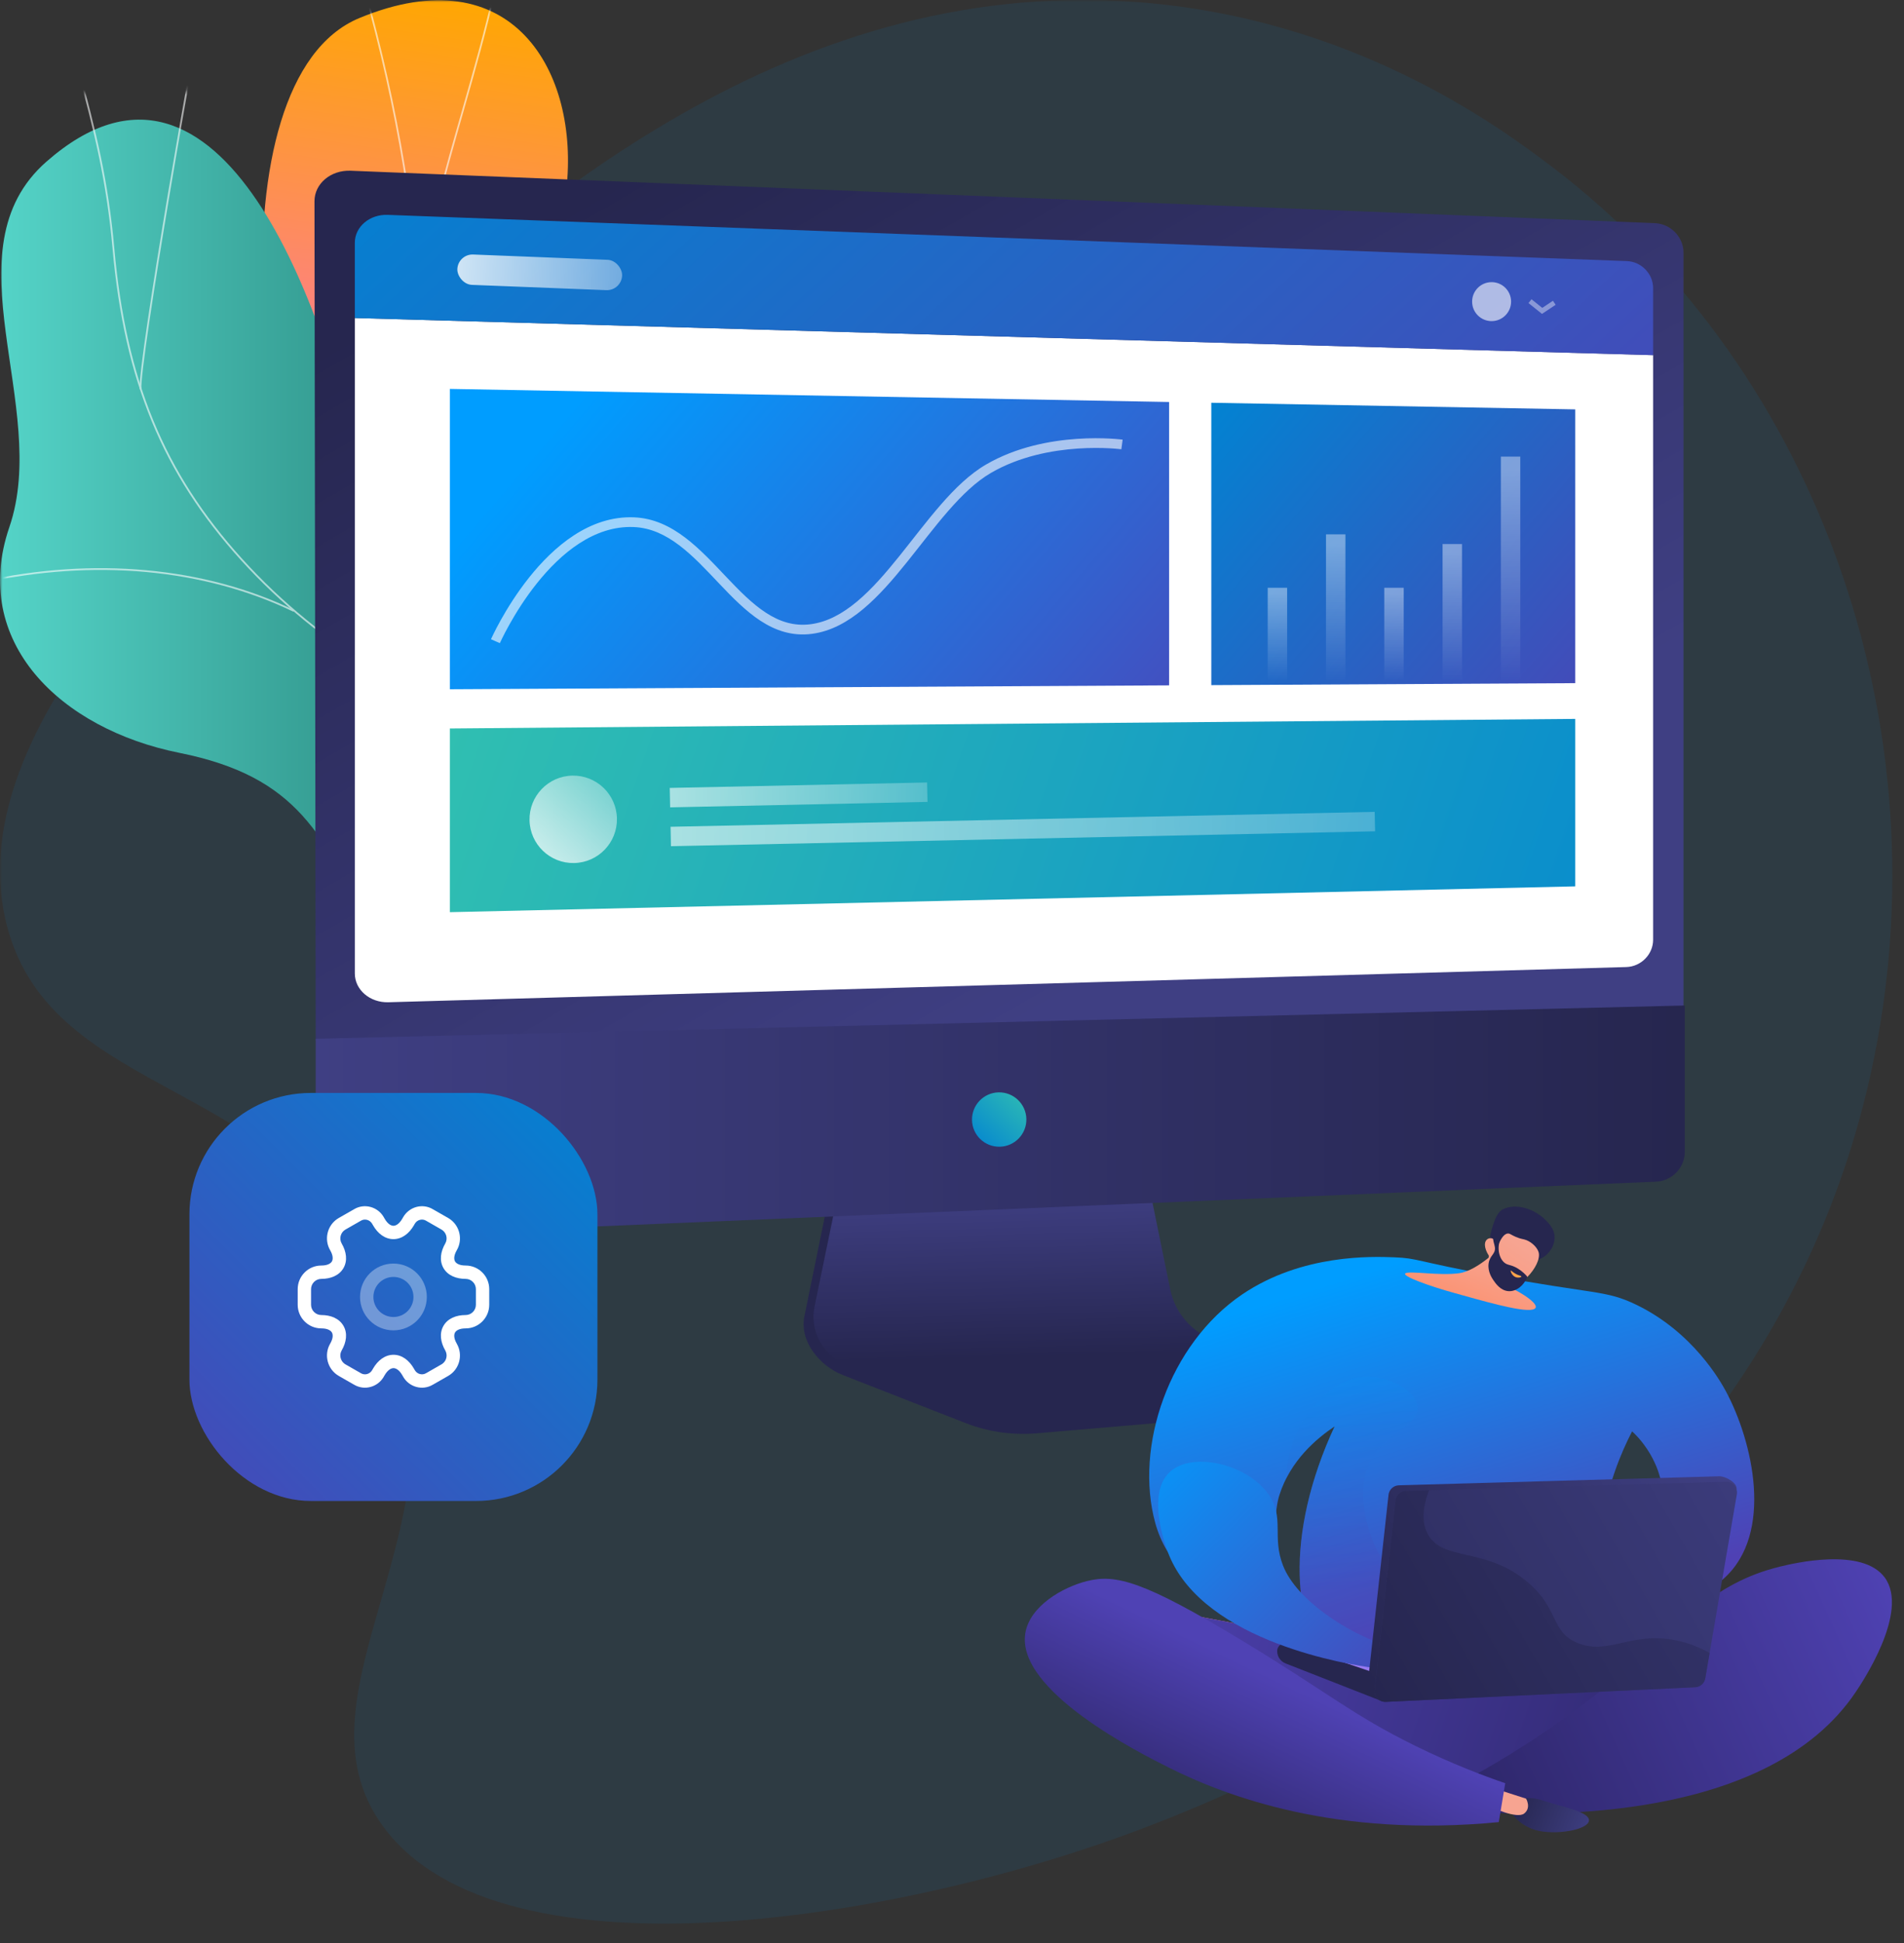
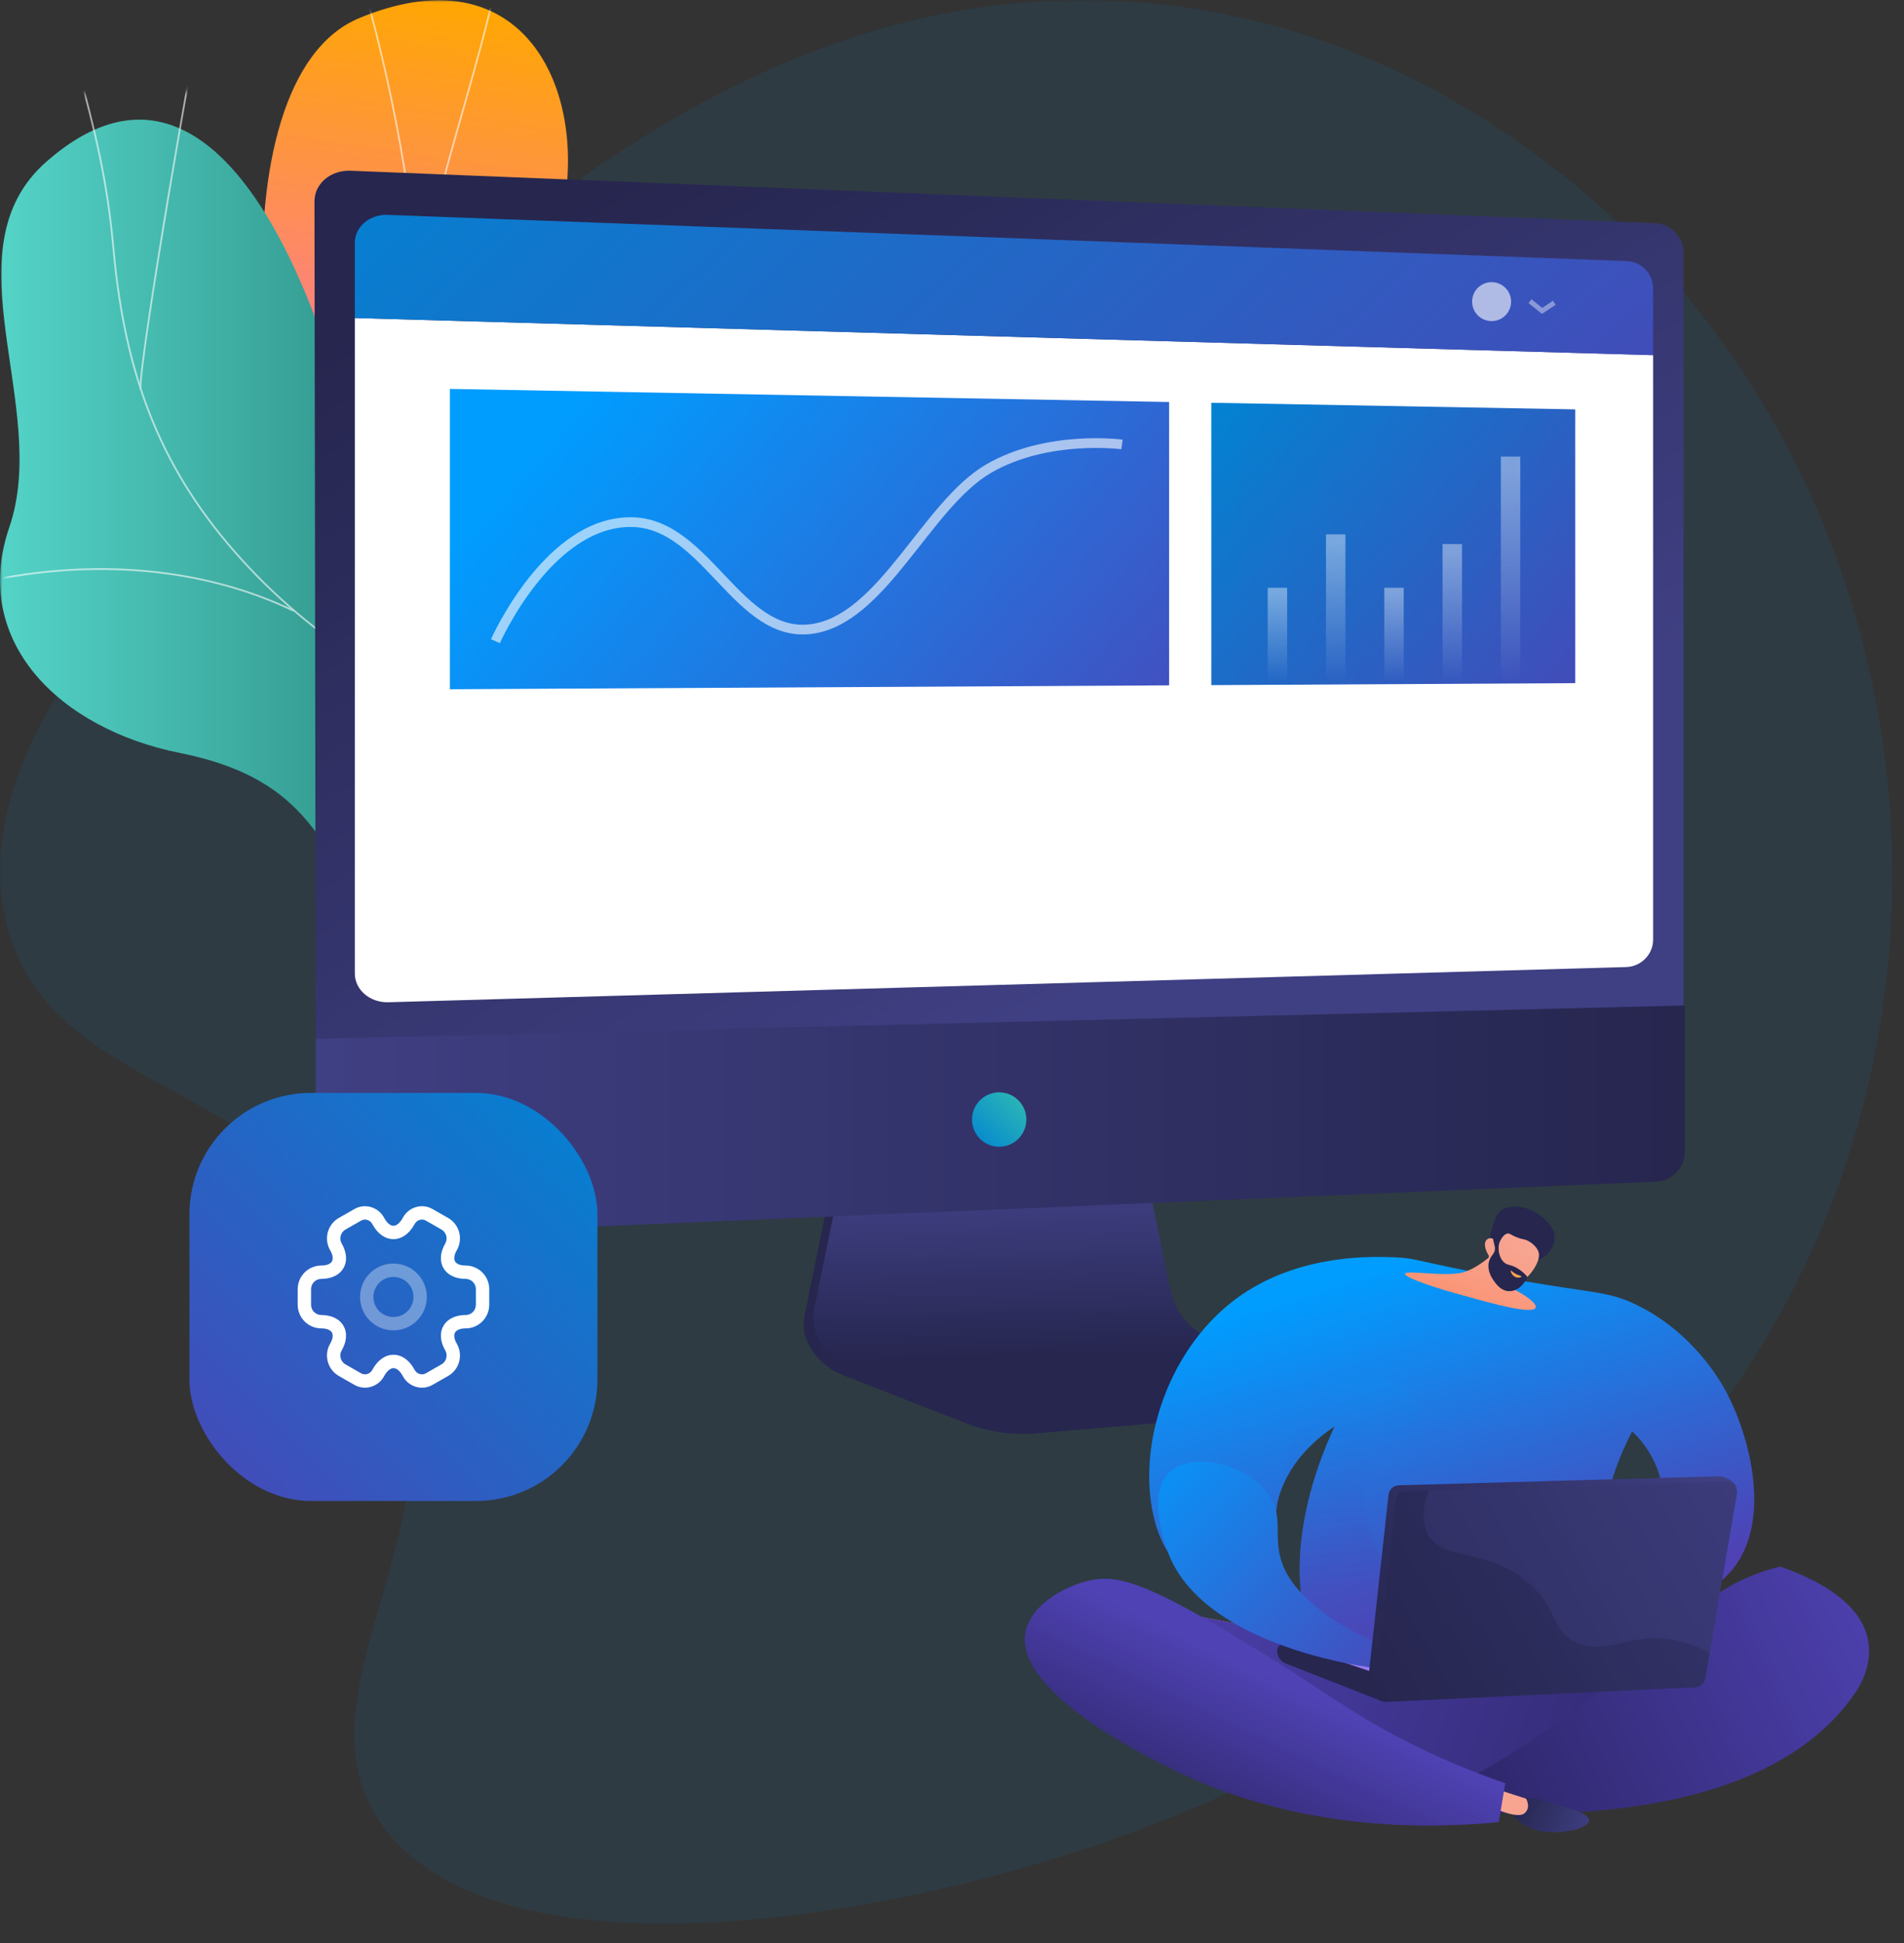
<svg xmlns="http://www.w3.org/2000/svg" width="392" height="400" viewBox="0 0 392 400" fill="none">
  <rect x="0" y="0" width="392" height="400" fill="#333333" stroke="none" />
  <mask id="mask0_39_10357" style="mask-type:alpha" maskUnits="userSpaceOnUse" x="0" y="0" width="392" height="400">
    <rect width="392" height="400" fill="white" />
  </mask>
  <g mask="url(#mask0_39_10357)">
    <path opacity="0.1" d="M319.602 34.393C308.554 25.994 278.409 3.714 233.909 0.408C160.324 -5.061 105.376 45.693 70.655 77.766C38.486 107.482 -8.859 151.218 1.436 190.615C10.936 226.944 59.439 221.335 79.052 265.044C100.019 311.751 57.974 347.843 78.997 376.163C103.492 409.157 186.563 395.178 236.113 376.079C255.14 368.741 359.387 328.576 384.399 224.307C401.557 152.808 375.318 76.748 319.602 34.393Z" fill="#0283D2" />
    <path d="M93.964 184.989C92.742 190.17 91.154 194.291 89.725 199.296C111.878 195.825 133.871 196.541 156.337 193.063C139.452 169.107 124.686 159.296 130.344 125.787C132.999 110.062 142.84 79.847 135.238 65.5C126.578 49.155 114.815 54.653 116.592 39.092C119.37 14.77 105.454 -9.321 73.985 3.717C42.926 16.585 52.442 103.331 72.938 125.279C86.636 147.45 100.347 157.939 93.964 184.989Z" fill="url(#paint0_linear_39_10357)" />
    <g opacity="0.6">
      <mask id="mask1_39_10357" style="mask-type:luminance" maskUnits="userSpaceOnUse" x="54" y="0" width="85" height="192">
        <path d="M130.716 123.144C131.734 117.241 143.446 76.68 135.349 64.874C126.125 51.424 114.991 53.883 116.653 38.827C119.25 15.293 105.514 -9.499 73.994 3.66C42.886 16.647 52.492 103.451 72.914 125.102C86.843 149.565 100.08 154.585 94.01 186.634C89.759 209.083 126.886 145.335 130.716 123.144Z" fill="white" />
      </mask>
      <g mask="url(#mask1_39_10357)">
        <path d="M123.978 193.426C121.539 185.519 118.448 177.708 115.46 170.155L114.33 167.295C111.936 161.222 109.902 155.748 108.108 150.917C107.099 148.2 106.146 145.633 105.202 143.152C102.328 135.604 100.299 130.317 99.282 127.667C98.933 126.758 98.703 126.159 98.6 125.886C90.691 105.094 87.593 73.923 85.929 57.177C85.749 55.363 85.588 53.742 85.441 52.349C82.925 28.433 77.441 3.847 69.144 -20.723L69.476 -20.835C77.781 3.76 83.27 28.37 85.79 52.313C85.936 53.705 86.097 55.328 86.278 57.143C87.94 73.872 91.035 105.013 98.927 125.762C99.031 126.034 99.26 126.633 99.609 127.542C100.626 130.192 102.655 135.479 105.529 143.028C106.474 145.51 107.428 148.077 108.437 150.796C110.23 155.624 112.263 161.097 114.656 167.167L115.786 170.026C118.777 177.585 121.869 185.402 124.313 193.323L123.978 193.426Z" fill="#FCFDFE" />
        <path d="M109.046 155.092C104.476 141.108 104.741 122.838 109.814 102.257C114.04 85.112 121.538 66.938 130.385 52.397L130.684 52.579C121.855 67.091 114.372 85.229 110.154 102.341C105.097 122.858 104.829 141.061 109.38 154.983L109.046 155.092Z" fill="#FCFDFE" />
        <path d="M86.52 59.929L86.174 59.875C88.113 47.298 91.653 34.891 95.076 22.892C97.42 14.677 99.844 6.183 101.735 -2.297L102.077 -2.221C100.183 6.27 97.758 14.769 95.413 22.988C91.993 34.977 88.456 47.373 86.52 59.929Z" fill="#FCFDFE" />
        <path d="M91.813 100.747C83.452 85.132 65.174 68.015 52.698 64.117L52.802 63.782C65.351 67.703 83.725 84.899 92.122 100.581L91.813 100.747Z" fill="#FCFDFE" />
      </g>
    </g>
    <path d="M74.131 97.482C80.601 128.813 98.674 121.999 122.128 114.309C118.2 143.845 115.463 172.749 112.787 202.091C97.014 207.005 85.624 210.231 76.692 192.272C66.591 171.961 61.434 159.905 36.941 154.988C12.448 150.071 -6.169 132.153 1.924 108.524C10.44 83.659 -11.149 51.418 9.586 33.255C45.715 1.606 67.394 64.857 74.131 97.482Z" fill="url(#paint1_linear_39_10357)" />
    <g opacity="0.6">
      <mask id="mask2_39_10357" style="mask-type:luminance" maskUnits="userSpaceOnUse" x="0" y="16" width="142" height="182">
        <path d="M124.402 187.938C107.416 196.635 88.272 206.561 76.593 183.492C66.871 164.288 61.32 151.008 36.914 146.419C12.508 141.83 -6.171 123.453 1.91 100.026C10.413 75.373 -11.073 42.593 9.588 24.768C45.59 -6.292 67.599 55.251 74.066 89.455C80.534 123.66 102.137 108.385 124.057 107.087C153.983 105.315 138.126 180.91 124.402 187.938Z" fill="white" />
      </mask>
      <g mask="url(#mask2_39_10357)">
        <path d="M110.559 155.918C86.264 144.223 66.344 133.804 49.554 115.255C33.487 97.507 25.598 78.355 23.174 51.215C21.916 37.134 19.424 27.188 15.764 13.62L16.118 13.525C19.783 27.111 22.279 37.072 23.539 51.182C25.956 78.236 33.817 97.325 49.825 115.009C66.572 133.508 86.459 143.911 110.718 155.588L110.559 155.918Z" fill="#FCFDFE" />
        <path d="M79.883 194.961L79.598 194.73C85.186 187.842 91.212 182.238 98.019 177.598C101.499 175.226 105.069 173.614 109.358 171.923L109.492 172.264C105.226 173.946 101.677 175.548 98.226 177.901C91.448 182.521 85.448 188.101 79.883 194.961Z" fill="#FCFDFE" />
        <path d="M60.416 125.936C42.06 117.058 19.285 114.968 -3.714 120.052L-3.793 119.694C19.286 114.592 42.146 116.692 60.576 125.606L60.416 125.936Z" fill="#FCFDFE" />
        <path d="M28.76 80.162C28.47 77.781 31.567 57.843 34.562 39.978C37.569 22.04 41.04 2.773 41.644 1.579L41.971 1.744C41.453 2.769 38.292 19.948 34.924 40.038C31.933 57.878 28.839 77.775 29.124 80.118L28.76 80.162Z" fill="#FCFDFE" />
      </g>
    </g>
    <path d="M249.794 278.173C244.955 276.568 241.338 272.461 240.318 267.413L233.275 232.553L173.024 234.693L165.609 271.009C164.571 276.095 168.728 281.197 173.516 283.071L198.723 292.933C203.412 294.768 208.451 295.498 213.46 295.07L266.733 290.512C268.29 290.379 269.539 289.155 269.721 287.585C269.902 286.014 270.993 284.251 269.508 283.758L249.794 278.173Z" fill="#26264F" />
    <path d="M250.39 276.052C245.556 274.467 241.942 270.412 240.924 265.428L233.887 231.006L175.105 233.121L167.698 268.981C166.66 274.003 169.405 279.039 174.188 280.889L199.37 290.627C204.054 292.439 209.089 293.16 214.093 292.737L267.312 288.237C268.867 288.106 270.115 286.897 270.296 285.346C270.477 283.795 269.541 282.332 268.058 281.845L250.39 276.052Z" fill="url(#paint2_linear_39_10357)" />
    <path d="M346.606 208.316V52.007C346.606 48.802 343.964 46.074 340.727 45.943L72.186 35.148C68.1 34.984 64.746 37.808 64.746 41.424L65 214.169L346.606 208.316Z" fill="url(#paint3_linear_39_10357)" />
    <path d="M73.052 65.465V200.403C73.052 203.771 76.165 206.438 79.96 206.33L334.822 199.082C337.864 198.996 340.347 196.468 340.347 193.463V73.114L73.052 65.465Z" fill="white" />
    <path d="M340.346 73.114V59.302C340.346 56.36 337.915 53.861 334.936 53.751L79.819 44.233C76.101 44.094 73.052 46.68 73.052 49.979V65.465L340.346 73.114Z" fill="url(#paint4_linear_39_10357)" />
    <path d="M65 213.856V248.354C65 251.97 68.353 254.787 72.44 254.614L340.981 243.262C344.218 243.125 346.86 240.391 346.86 237.185V207L65 213.856Z" fill="url(#paint5_linear_39_10357)" />
    <path d="M240.7 141.091L92.62 141.893V80.062L240.7 82.756V141.091Z" fill="url(#paint6_linear_39_10357)" />
    <path d="M324.316 140.638L249.387 141.044V82.915L324.316 84.278V140.638Z" fill="url(#paint7_linear_39_10357)" />
-     <path d="M324.316 182.472L92.62 187.788V149.967L324.316 147.998V182.472Z" fill="url(#paint8_linear_39_10357)" />
    <path d="M302.618 343.28L373.759 325.486L377.318 342.77L312.19 372.828L260.622 360.09L229.514 329.546L302.618 343.28Z" fill="url(#paint9_linear_39_10357)" />
    <path d="M302.618 343.28L373.759 325.486L377.318 342.77L312.19 372.828L260.622 360.09L229.514 329.546L302.618 343.28Z" fill="url(#paint10_linear_39_10357)" />
-     <path d="M300.382 367.204C314.521 359.624 324.964 351.903 332.052 346.067C345.999 334.584 352.396 325.922 366.516 322.5C369.039 321.888 383.416 318.403 388.055 324.787C393.192 331.855 383.205 346.636 381.992 348.432C363.954 375.132 318.018 373.886 303.609 373.02C302.533 371.081 301.458 369.143 300.382 367.204Z" fill="url(#paint11_linear_39_10357)" />
+     <path d="M300.382 367.204C314.521 359.624 324.964 351.903 332.052 346.067C345.999 334.584 352.396 325.922 366.516 322.5C393.192 331.855 383.205 346.636 381.992 348.432C363.954 375.132 318.018 373.886 303.609 373.02C302.533 371.081 301.458 369.143 300.382 367.204Z" fill="url(#paint11_linear_39_10357)" />
    <path d="M311.072 371.194C311.072 371.194 313.663 369.336 317.422 370.602C321.182 371.868 327.152 372.89 327.142 374.728C327.133 376.567 321.16 377.717 317.033 376.961C313.085 376.239 309.979 372.807 311.072 371.194Z" fill="url(#paint12_linear_39_10357)" />
    <path d="M307.275 368.056L314.194 370.282C314.194 370.282 315.318 372.154 313.802 373.341C312.285 374.529 307.014 372.018 307.014 372.018L307.275 368.056Z" fill="#F7A491" />
    <path d="M211.103 336.161C209.06 348.056 234.731 360.923 240.608 363.869C252.585 369.872 275.122 378.347 308.57 375.109C309.014 372.441 309.459 369.772 309.904 367.103C305.485 365.59 298.937 363.129 291.339 359.392C278.372 353.013 273.448 348.458 255.454 337.579C235.543 325.541 229.743 323.997 223.81 325.486C218.737 326.76 212.052 330.633 211.103 336.161Z" fill="url(#paint13_linear_39_10357)" />
    <path d="M237.852 313.541C233.513 297.847 240.676 276.67 255.77 266.46C268.09 258.126 282.526 258.666 287.03 258.835C291.961 259.02 291.452 259.66 306.974 262.532C328.523 266.519 330.512 265.552 336.78 268.556C348.567 274.205 354.287 284.469 355.357 286.466C360.834 296.686 365.292 315.686 354.889 324.978C348.975 330.26 340.684 330.238 336.018 329.743C335.7 327.646 335.383 325.55 335.065 323.453C336.014 322.717 341.616 318.227 342.308 310.301C343.104 301.191 336.736 295.311 336.018 294.67C333.759 299.03 330.98 305.651 329.728 314.113C328.111 325.041 329.785 334.027 331.202 339.311C325.504 342.439 316.08 346.684 303.804 348.042C294.556 349.065 283.105 350.332 275.784 344.611C265.454 336.538 264.581 315.514 274.783 293.632C271.049 296.133 265.639 300.659 263.394 307.823C263.055 308.906 262.48 311.031 262.251 319.259C261.838 334.042 242.349 329.804 237.852 313.541Z" fill="url(#paint14_linear_39_10357)" />
    <path opacity="0.3" d="M307.807 324.406C302.609 325.043 301.194 330.44 296.37 330.124C285.875 329.437 277.451 311.267 281.883 301.342C284.774 294.87 292.31 293.742 291.795 289.524C291.384 286.148 286.154 283.551 281.883 283.424C275.234 283.227 270.844 289.017 269.303 291.048C265.702 295.797 264.926 301.01 264.845 304.364C267.487 299.18 271.695 295.7 274.783 293.631C264.58 315.514 265.454 336.538 275.784 344.611C283.105 350.332 294.556 349.065 303.804 348.042C313.767 346.939 321.851 343.936 327.59 341.171C322.014 332.094 314.911 323.535 307.807 324.406Z" fill="url(#paint15_linear_39_10357)" />
    <path d="M325.923 339.21L265.096 338.302L281.271 346.109L326.079 343.176L325.923 339.21Z" fill="url(#paint16_linear_39_10357)" />
    <path d="M262.95 339.918V339.919C262.95 341.057 263.662 342.074 264.732 342.463L284.168 350.082L284.257 344.8L265.096 338.302C264.021 337.993 262.95 338.8 262.95 339.918Z" fill="#26264F" />
    <path d="M240.793 303.083C245.487 298.64 257.002 301.438 261.298 307.822C264.46 312.521 261.843 316.388 264.157 322.309C266.992 329.562 277.685 336.119 284.257 338.302C283.228 340.517 283.531 341.09 282.502 343.305C278.322 342.783 248.103 338.154 240.711 320.212C240.326 319.277 235.76 307.847 240.793 303.083Z" fill="url(#paint17_linear_39_10357)" />
    <path d="M309.384 256.243C309.384 256.243 304.465 261.563 300.382 262.116C296.299 262.67 290.398 261.585 289.381 262.116C288.364 262.647 294.509 264.833 299.383 266.17C304.256 267.507 313.105 270.177 315.551 269.592C317.998 269.007 312.878 265.871 310.85 265.039C308.823 264.208 311.725 259.936 311.725 259.936L309.384 256.243Z" fill="url(#paint18_linear_39_10357)" />
    <path d="M316.683 259.289C318.462 258.799 320.087 256.802 320.066 254.733C320.049 252.953 318.799 251.738 318.051 251.01C315.883 248.902 312.115 247.582 309.383 248.968C307.764 249.79 307.025 253.518 306.862 254.164C306.677 254.895 306.962 255.415 307.041 256.136C307.15 257.136 307.309 258.716 307.542 261.33C307.999 260.964 308.596 260.534 309.327 260.132C309.608 259.978 310.718 259.383 311.918 259.105C314.324 258.548 314.997 259.754 316.683 259.289Z" fill="#26264F" />
    <path d="M306.521 258.495C306.521 258.495 306.108 262.267 309.379 264.464C312.308 266.431 317.534 260.492 316.776 257.792C316.522 256.891 315.474 255.791 314.297 255.316C313.602 255.036 313.225 255.125 312.099 254.645C311.06 254.202 310.889 253.918 310.458 253.936C309.919 253.96 309.159 254.45 308.297 256.699C308.18 255.75 307.701 255.052 307.084 254.917C306.985 254.895 306.693 254.878 306.433 254.992C305.493 255.406 305.443 256.821 306.521 258.495Z" fill="url(#paint19_linear_39_10357)" />
    <path d="M310.62 253.465C310.677 253.669 309.879 253.854 309.302 254.541C308.18 255.874 308.301 258.603 309.616 259.84C310.394 260.572 311.016 260.242 312.52 261.167C313.452 261.74 314.085 262.401 314.46 262.847C313.732 264.696 312.16 265.887 310.611 265.808C308.942 265.722 307.904 264.195 307.47 263.557C307.18 263.129 306.248 261.763 306.477 260.119C306.715 258.406 307.934 258.202 307.776 256.797C307.696 256.088 307.316 255.515 307.42 254.342C307.448 254.024 307.503 253.765 307.545 253.595C308.852 253.387 310.537 253.17 310.62 253.465Z" fill="#26264F" />
    <path d="M313.016 262.628C313.016 262.628 312.171 262.479 311.175 261.619C311.127 261.577 311.059 261.549 311.033 261.57C310.933 261.65 311.26 262.607 312.008 262.908C312.54 263.122 313.198 262.97 313.22 262.82C313.23 262.756 313.126 262.686 313.016 262.628Z" fill="url(#paint20_linear_39_10357)" />
    <path d="M285.87 307.736L281.582 346.774C281.435 348.121 283.32 350.128 284.674 350.064L347.572 346.203C348.606 346.154 349.466 345.393 349.641 344.373L357.536 306.669C357.771 305.297 355.305 303.88 353.913 303.919L288 305.772C286.899 305.803 285.99 306.641 285.87 307.736Z" fill="url(#paint21_linear_39_10357)" />
    <path d="M287.307 308.874L283.02 347.913C282.872 349.26 283.962 350.42 285.316 350.356L349.01 347.341C350.043 347.292 350.904 346.531 351.079 345.512L357.586 307.635C357.822 306.263 356.742 305.018 355.35 305.057L289.437 306.911C288.336 306.941 287.427 307.78 287.307 308.874Z" fill="url(#paint22_linear_39_10357)" />
    <path d="M324.708 338.193C319.147 335.836 321.109 331.341 314.542 325.74C305.878 318.351 297.047 321.555 293.956 315.828C292.993 314.044 292.533 311.269 294.21 306.776L289.437 306.911C288.337 306.941 287.428 307.78 287.307 308.874L283.02 347.913C282.872 349.26 283.963 350.42 285.316 350.356L349.01 347.341C350.043 347.292 350.904 346.532 351.079 345.512L351.977 340.285C350.044 339.21 347.735 338.232 345.04 337.685C335.696 335.79 331.111 340.907 324.708 338.193Z" fill="url(#paint23_linear_39_10357)" />
    <path d="M130.5 107.5L130.54 106.501L130.5 107.5ZM167 129.5L166.872 128.509L167 129.5ZM203.5 96.5L202.997 95.636L203.5 96.5ZM102 132C102.915 132.404 102.915 132.404 102.915 132.405C102.915 132.404 102.915 132.404 102.915 132.404C102.915 132.404 102.915 132.403 102.916 132.402C102.917 132.399 102.919 132.396 102.921 132.39C102.926 132.38 102.933 132.363 102.943 132.341C102.964 132.296 102.995 132.228 103.036 132.139C103.119 131.961 103.244 131.697 103.409 131.36C103.741 130.686 104.235 129.721 104.883 128.562C106.179 126.243 108.083 123.164 110.517 120.112C115.428 113.953 122.278 108.171 130.46 108.5L130.5 107.5L130.54 106.501C121.348 106.132 113.948 112.601 108.953 118.865C106.433 122.026 104.469 125.203 103.137 127.586C102.47 128.779 101.96 129.776 101.615 130.478C101.442 130.828 101.311 131.105 101.222 131.296C101.178 131.391 101.144 131.465 101.122 131.516C101.11 131.541 101.101 131.56 101.095 131.574C101.092 131.581 101.09 131.586 101.088 131.59C101.087 131.592 101.087 131.593 101.086 131.594C101.086 131.595 101.086 131.595 101.086 131.596C101.085 131.596 101.085 131.596 102 132ZM130.5 107.5L130.46 108.5C133.948 108.64 136.984 110.094 139.846 112.26C142.726 114.44 145.356 117.28 148.066 120.136C150.745 122.957 153.507 125.796 156.566 127.795C159.654 129.813 163.098 131.011 167.128 130.492L167 129.5L166.872 128.509C163.436 128.951 160.465 127.954 157.66 126.121C154.826 124.269 152.216 121.601 149.517 118.759C146.85 115.949 144.094 112.967 141.053 110.665C137.995 108.35 134.573 106.663 130.54 106.501L130.5 107.5ZM167 129.5L167.128 130.492C171.051 129.988 174.541 128.033 177.736 125.362C180.927 122.694 183.885 119.261 186.738 115.711C189.615 112.131 192.364 108.466 195.222 105.189C198.074 101.92 200.95 99.143 204.003 97.364L203.5 96.5L202.997 95.636C199.66 97.579 196.613 100.552 193.715 103.874C190.823 107.189 187.996 110.954 185.179 114.458C182.338 117.992 179.484 121.294 176.453 123.828C173.426 126.358 170.284 128.07 166.872 128.509L167 129.5ZM203.5 96.5L204.003 97.364C209.896 93.931 216.6 92.702 221.876 92.343C224.506 92.164 226.764 92.202 228.36 92.285C229.158 92.326 229.79 92.378 230.22 92.42C230.435 92.441 230.599 92.459 230.708 92.472C230.763 92.478 230.804 92.483 230.83 92.487C230.843 92.488 230.853 92.49 230.859 92.49C230.862 92.491 230.864 92.491 230.865 92.491C230.866 92.491 230.866 92.491 230.866 92.491C230.866 92.491 230.866 92.491 230.866 92.491C230.866 92.491 230.866 92.491 231 91.5C231.134 90.509 231.134 90.509 231.134 90.509C231.133 90.509 231.133 90.509 231.133 90.509C231.132 90.509 231.131 90.509 231.129 90.509C231.127 90.508 231.123 90.508 231.119 90.507C231.11 90.506 231.097 90.505 231.081 90.502C231.049 90.498 231.002 90.493 230.941 90.486C230.819 90.471 230.642 90.452 230.414 90.43C229.957 90.385 229.295 90.33 228.464 90.287C226.804 90.201 224.465 90.162 221.74 90.347C216.304 90.718 209.258 91.988 202.997 95.636L203.5 96.5Z" fill="white" fill-opacity="0.6" />
    <rect opacity="0.4" x="261" y="121" width="4" height="19" fill="url(#paint24_linear_39_10357)" />
    <rect opacity="0.4" x="273" y="110" width="4" height="30" fill="url(#paint25_linear_39_10357)" />
    <rect opacity="0.4" x="285" y="121" width="4" height="19" fill="url(#paint26_linear_39_10357)" />
    <rect opacity="0.4" x="297" y="112" width="4" height="28" fill="url(#paint27_linear_39_10357)" />
    <rect opacity="0.4" x="309" y="94" width="4" height="46" fill="url(#paint28_linear_39_10357)" />
    <circle opacity="0.8" cx="118.018" cy="168.672" r="9" transform="rotate(-1.213 118.018 168.672)" fill="url(#paint29_linear_39_10357)" />
    <circle cx="205.714" cy="230.477" r="5.597" transform="rotate(-1.213 205.714 230.477)" fill="url(#paint30_linear_39_10357)" />
    <circle opacity="0.6" cx="307.095" cy="62.095" r="4.011" transform="rotate(-1.213 307.095 62.095)" fill="white" />
    <g opacity="0.6">
      <rect x="137.886" y="162.208" width="53" height="4" transform="rotate(-1.213 137.886 162.208)" fill="url(#paint31_linear_39_10357)" />
      <rect x="138.055" y="170.206" width="145" height="4" transform="rotate(-1.213 138.055 170.206)" fill="url(#paint32_linear_39_10357)" />
    </g>
    <path d="M315 62L317.5 64L320 62.333" stroke="white" stroke-opacity="0.4" />
-     <rect x="94.283" y="52.273" width="33.948" height="6.254" rx="3.127" transform="rotate(2.253 94.283 52.273)" fill="url(#paint33_linear_39_10357)" />
    <rect x="39" y="225" width="84" height="84" rx="25" fill="url(#paint34_linear_39_10357)" />
    <g clip-path="url(#clip0_39_10357)">
      <mask id="mask3_39_10357" style="mask-type:luminance" maskUnits="userSpaceOnUse" x="59" y="245" width="44" height="44">
        <path d="M103 245H59V289H103V245Z" fill="white" />
      </mask>
      <g mask="url(#mask3_39_10357)">
        <path opacity="0.34" d="M85.125 267C85.125 264.722 83.278 262.875 81 262.875C78.722 262.875 76.875 264.722 76.875 267C76.875 269.278 78.722 271.125 81 271.125C83.278 271.125 85.125 269.278 85.125 267ZM87.875 267C87.875 270.797 84.797 273.875 81 273.875C77.203 273.875 74.125 270.797 74.125 267C74.125 263.203 77.203 260.125 81 260.125C84.797 260.125 87.875 263.203 87.875 267Z" fill="white" />
        <path d="M97.976 265.385C97.976 264.225 97.02 263.278 95.869 263.278C93.917 263.278 92.18 262.576 91.303 261.056C90.427 259.535 90.691 257.68 91.672 255.988C92.245 254.994 91.898 253.696 90.895 253.123L87.724 251.308L87.703 251.297L88.407 250.113L87.703 251.295C86.938 250.84 85.907 251.091 85.415 251.902L85.214 252.251C84.234 253.943 82.756 255.096 81.002 255.096C79.246 255.096 77.771 253.941 76.8 252.246V252.244L76.601 251.904V251.902C76.108 251.092 75.079 250.84 74.315 251.295L74.295 251.308L71.122 253.123C70.12 253.696 69.773 254.994 70.345 255.988C71.326 257.68 71.591 259.535 70.714 261.056C69.838 262.576 68.102 263.278 66.151 263.278C64.99 263.278 64.042 264.233 64.041 265.385V268.613C64.042 269.765 64.99 270.72 66.151 270.72C68.102 270.721 69.838 271.422 70.714 272.942C71.59 274.462 71.325 276.315 70.345 278.007C69.807 278.939 70.079 280.14 70.942 280.759L71.122 280.875L74.295 282.691L74.315 282.702L74.461 282.78C75.211 283.126 76.151 282.851 76.61 282.08L76.803 281.747V281.746C77.784 280.054 79.262 278.902 81.016 278.902C82.77 278.902 84.243 280.055 85.214 281.747L85.408 282.08C85.897 282.903 86.934 283.159 87.703 282.702L87.723 282.691H87.724L90.895 280.875L91.076 280.759C91.938 280.143 92.211 278.956 91.667 278.004V278.002C90.69 276.312 90.429 274.46 91.303 272.942C92.18 271.422 93.917 270.72 95.869 270.72C97.029 270.72 97.976 269.765 97.976 268.613V265.385ZM100.726 268.613C100.726 271.274 98.557 273.47 95.869 273.47C94.503 273.47 93.901 273.943 93.686 274.316C93.499 274.641 93.393 275.262 93.83 276.206L94.052 276.63L94.055 276.638C95.381 278.958 94.595 281.928 92.261 283.262L89.089 285.077L89.087 285.076C86.963 286.324 84.275 285.555 83.044 283.488L83.037 283.473L82.835 283.124L82.831 283.119C82.153 281.936 81.446 281.652 81.016 281.652C80.584 281.652 79.87 281.939 79.183 283.126L79.181 283.124L78.982 283.473L78.973 283.488C77.743 285.555 75.053 286.325 72.929 285.076V285.077L69.756 283.262V283.26C67.425 281.926 66.634 278.938 67.966 276.632L67.968 276.63C68.655 275.445 68.546 274.688 68.331 274.316C68.117 273.943 67.516 273.471 66.151 273.47C63.462 273.47 61.292 271.274 61.291 268.613V265.385C61.292 262.724 63.462 260.528 66.151 260.528C67.516 260.528 68.116 260.055 68.331 259.683C68.546 259.311 68.655 258.552 67.968 257.366H67.966C66.716 255.203 67.334 252.439 69.339 251.003L69.758 250.735L72.909 248.934V248.932C75.036 247.667 77.739 248.437 78.973 250.511L78.982 250.525L79.183 250.874L79.186 250.878C79.864 252.061 80.571 252.346 81.002 252.346C81.434 252.346 82.147 252.059 82.835 250.872L83.037 250.525L83.044 250.511C84.278 248.437 86.983 247.666 89.11 248.932L89.108 248.934L92.259 250.735H92.261C94.448 251.985 95.28 254.692 94.277 256.926L94.052 257.366C93.364 258.552 93.472 259.311 93.686 259.683C93.901 260.055 94.503 260.528 95.869 260.528C98.53 260.528 100.726 262.696 100.726 265.385V268.613Z" fill="white" />
      </g>
    </g>
  </g>
  <defs>
    <linearGradient id="paint0_linear_39_10357" x1="85.319" y1="-0.026" x2="75.163" y2="69.44" gradientUnits="userSpaceOnUse">
      <stop stop-color="#FFA604" />
      <stop offset="1" stop-color="#FD8182" />
    </linearGradient>
    <linearGradient id="paint1_linear_39_10357" x1="0.005" y1="115.288" x2="122.128" y2="115.288" gradientUnits="userSpaceOnUse">
      <stop offset="0.004" stop-color="#54D3C7" />
      <stop offset="1" stop-color="#1D7269" />
    </linearGradient>
    <linearGradient id="paint2_linear_39_10357" x1="218.016" y1="244.953" x2="218.931" y2="279.297" gradientUnits="userSpaceOnUse">
      <stop stop-color="#3F3F83" />
      <stop offset="0.996" stop-color="#26264F" />
    </linearGradient>
    <linearGradient id="paint3_linear_39_10357" x1="225.493" y1="202.256" x2="128.928" y2="35" gradientUnits="userSpaceOnUse">
      <stop stop-color="#3F3F83" />
      <stop offset="0.996" stop-color="#26264F" />
    </linearGradient>
    <linearGradient id="paint4_linear_39_10357" x1="124.558" y1="-26.874" x2="308.485" y2="170.598" gradientUnits="userSpaceOnUse">
      <stop stop-color="#0283D2" />
      <stop offset="1" stop-color="#4F41B4" />
    </linearGradient>
    <linearGradient id="paint5_linear_39_10357" x1="65" y1="230.811" x2="346.86" y2="230.811" gradientUnits="userSpaceOnUse">
      <stop stop-color="#3F3F83" />
      <stop offset="0.996" stop-color="#26264F" />
    </linearGradient>
    <linearGradient id="paint6_linear_39_10357" x1="121" y1="80" x2="241" y2="183" gradientUnits="userSpaceOnUse">
      <stop stop-color="#009DFF" />
      <stop offset="0.996" stop-color="#4F41B4" />
    </linearGradient>
    <linearGradient id="paint7_linear_39_10357" x1="249" y1="83" x2="336" y2="157" gradientUnits="userSpaceOnUse">
      <stop stop-color="#0283D2" />
      <stop offset="0.996" stop-color="#4F41B4" />
    </linearGradient>
    <linearGradient id="paint8_linear_39_10357" x1="93" y1="148" x2="362" y2="240" gradientUnits="userSpaceOnUse">
      <stop stop-color="#30BFB1" />
      <stop offset="0.996" stop-color="#0283D2" />
    </linearGradient>
    <linearGradient id="paint9_linear_39_10357" x1="304.225" y1="320.164" x2="302.701" y2="350.28" gradientUnits="userSpaceOnUse">
      <stop stop-color="#FF9085" />
      <stop offset="1" stop-color="#FB6FBB" />
    </linearGradient>
    <linearGradient id="paint10_linear_39_10357" x1="383.5" y1="380.5" x2="222.5" y2="326.5" gradientUnits="userSpaceOnUse">
      <stop stop-color="#27215A" />
      <stop offset="1" stop-color="#4F42B4" />
    </linearGradient>
    <linearGradient id="paint11_linear_39_10357" x1="393" y1="329.5" x2="283.5" y2="378.735" gradientUnits="userSpaceOnUse">
      <stop stop-color="#4F42B4" />
      <stop offset="0.996" stop-color="#27215A" />
    </linearGradient>
    <linearGradient id="paint12_linear_39_10357" x1="312" y1="370" x2="328" y2="376.5" gradientUnits="userSpaceOnUse">
      <stop stop-color="#26264F" />
      <stop offset="0.996" stop-color="#3F3F83" />
    </linearGradient>
    <linearGradient id="paint13_linear_39_10357" x1="264.204" y1="346.184" x2="244.564" y2="387.034" gradientUnits="userSpaceOnUse">
      <stop stop-color="#4F42B4" />
      <stop offset="0.996" stop-color="#27215A" />
    </linearGradient>
    <linearGradient id="paint14_linear_39_10357" x1="308.229" y1="335.845" x2="284.784" y2="260.743" gradientUnits="userSpaceOnUse">
      <stop offset="0.004" stop-color="#4F41B4" />
      <stop offset="1" stop-color="#009DFF" />
    </linearGradient>
    <linearGradient id="paint15_linear_39_10357" x1="293.193" y1="273.837" x2="296.433" y2="326.256" gradientUnits="userSpaceOnUse">
      <stop stop-color="#009DFF" />
      <stop offset="1" stop-color="#4F41B4" />
    </linearGradient>
    <linearGradient id="paint16_linear_39_10357" x1="265.096" y1="342.205" x2="326.079" y2="342.205" gradientUnits="userSpaceOnUse">
      <stop stop-color="#AA80F9" />
      <stop offset="0.996" stop-color="#6165D7" />
    </linearGradient>
    <linearGradient id="paint17_linear_39_10357" x1="230" y1="297.5" x2="287" y2="354.5" gradientUnits="userSpaceOnUse">
      <stop offset="0.004" stop-color="#009DFF" />
      <stop offset="1" stop-color="#4F41B4" />
    </linearGradient>
    <linearGradient id="paint18_linear_39_10357" x1="306.345" y1="257.031" x2="298.149" y2="276.664" gradientUnits="userSpaceOnUse">
      <stop stop-color="#F7A491" />
      <stop offset="0.996" stop-color="#FE875E" />
    </linearGradient>
    <linearGradient id="paint19_linear_39_10357" x1="312.414" y1="256.085" x2="293.698" y2="283.218" gradientUnits="userSpaceOnUse">
      <stop stop-color="#F7A491" />
      <stop offset="0.996" stop-color="#FE875E" />
    </linearGradient>
    <linearGradient id="paint20_linear_39_10357" x1="313.019" y1="261.274" x2="310.144" y2="264.272" gradientUnits="userSpaceOnUse">
      <stop stop-color="#FFC444" />
      <stop offset="1" stop-color="#F36F56" />
    </linearGradient>
    <linearGradient id="paint21_linear_39_10357" x1="355.193" y1="303.918" x2="283.933" y2="350.066" gradientUnits="userSpaceOnUse">
      <stop stop-color="#3F3F83" />
      <stop offset="1" stop-color="#26264F" />
    </linearGradient>
    <linearGradient id="paint22_linear_39_10357" x1="244" y1="366.499" x2="376.5" y2="290" gradientUnits="userSpaceOnUse">
      <stop stop-color="#26264F" />
      <stop offset="1" stop-color="#3F3F83" />
    </linearGradient>
    <linearGradient id="paint23_linear_39_10357" x1="412.5" y1="275.233" x2="283" y2="350" gradientUnits="userSpaceOnUse">
      <stop stop-color="#3F3F83" />
      <stop offset="1" stop-color="#26264F" />
    </linearGradient>
    <linearGradient id="paint24_linear_39_10357" x1="263" y1="122.14" x2="263" y2="140.38" gradientUnits="userSpaceOnUse">
      <stop stop-color="white" />
      <stop offset="1" stop-color="white" stop-opacity="0" />
    </linearGradient>
    <linearGradient id="paint25_linear_39_10357" x1="275" y1="111.8" x2="275" y2="140.6" gradientUnits="userSpaceOnUse">
      <stop stop-color="white" />
      <stop offset="1" stop-color="white" stop-opacity="0" />
    </linearGradient>
    <linearGradient id="paint26_linear_39_10357" x1="287" y1="122.14" x2="287" y2="140.38" gradientUnits="userSpaceOnUse">
      <stop stop-color="white" />
      <stop offset="1" stop-color="white" stop-opacity="0" />
    </linearGradient>
    <linearGradient id="paint27_linear_39_10357" x1="299" y1="113.68" x2="299" y2="140.56" gradientUnits="userSpaceOnUse">
      <stop stop-color="white" />
      <stop offset="1" stop-color="white" stop-opacity="0" />
    </linearGradient>
    <linearGradient id="paint28_linear_39_10357" x1="311" y1="96.76" x2="311" y2="140.92" gradientUnits="userSpaceOnUse">
      <stop stop-color="white" />
      <stop offset="1" stop-color="white" stop-opacity="0" />
    </linearGradient>
    <linearGradient id="paint29_linear_39_10357" x1="127.018" y1="159.672" x2="109.018" y2="177.672" gradientUnits="userSpaceOnUse">
      <stop stop-color="white" stop-opacity="0.4" />
      <stop offset="1" stop-color="white" />
    </linearGradient>
    <linearGradient id="paint30_linear_39_10357" x1="212.127" y1="224.562" x2="199.875" y2="236.306" gradientUnits="userSpaceOnUse">
      <stop stop-color="#31BFB1" />
      <stop offset="1" stop-color="#0283D2" />
    </linearGradient>
    <linearGradient id="paint31_linear_39_10357" x1="137.886" y1="164.208" x2="190.886" y2="164.208" gradientUnits="userSpaceOnUse">
      <stop stop-color="white" />
      <stop offset="1" stop-color="white" stop-opacity="0.4" />
    </linearGradient>
    <linearGradient id="paint32_linear_39_10357" x1="138.055" y1="172.206" x2="283.055" y2="172.206" gradientUnits="userSpaceOnUse">
      <stop stop-color="white" />
      <stop offset="1" stop-color="white" stop-opacity="0.4" />
    </linearGradient>
    <linearGradient id="paint33_linear_39_10357" x1="94.283" y1="55.399" x2="128.231" y2="55.399" gradientUnits="userSpaceOnUse">
      <stop stop-color="white" stop-opacity="0.8" />
      <stop offset="1" stop-color="white" stop-opacity="0.4" />
    </linearGradient>
    <linearGradient id="paint34_linear_39_10357" x1="123" y1="225" x2="30" y2="318" gradientUnits="userSpaceOnUse">
      <stop stop-color="#0283D2" />
      <stop offset="1" stop-color="#4F41B4" />
    </linearGradient>
    <clipPath id="clip0_39_10357">
      <rect width="44" height="44" fill="white" transform="translate(59 245)" />
    </clipPath>
  </defs>
</svg>